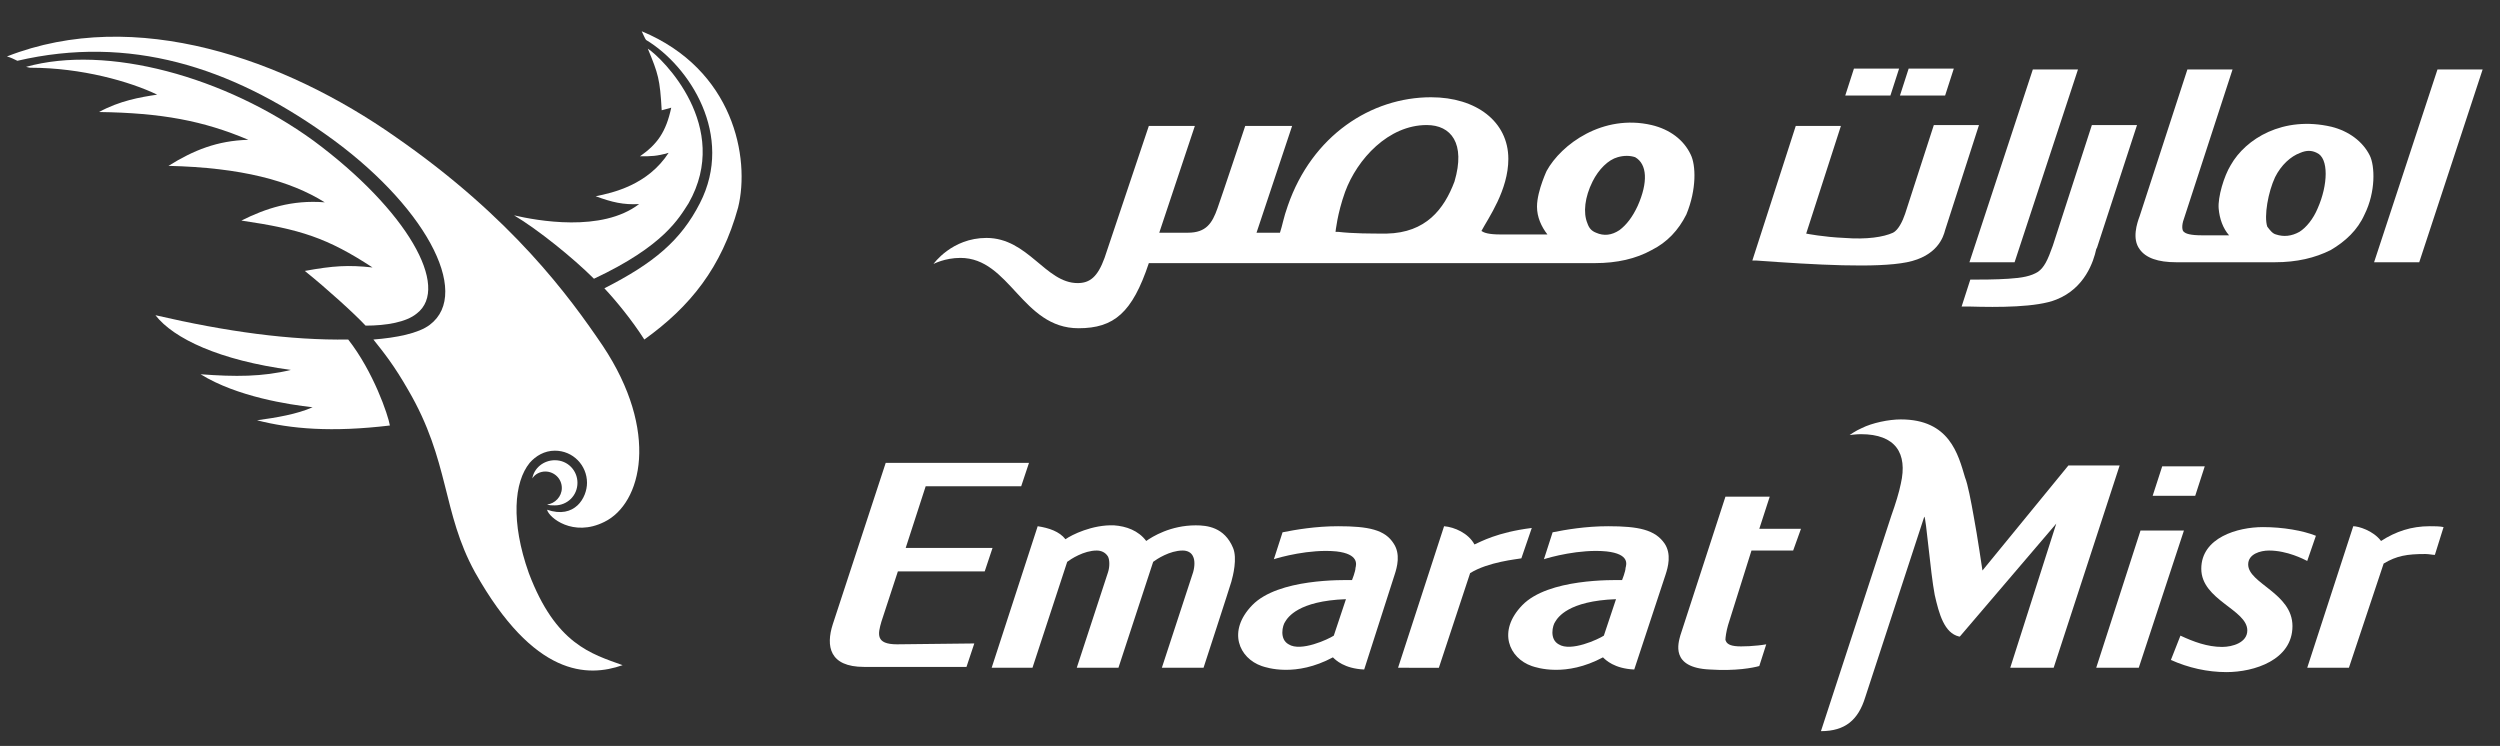
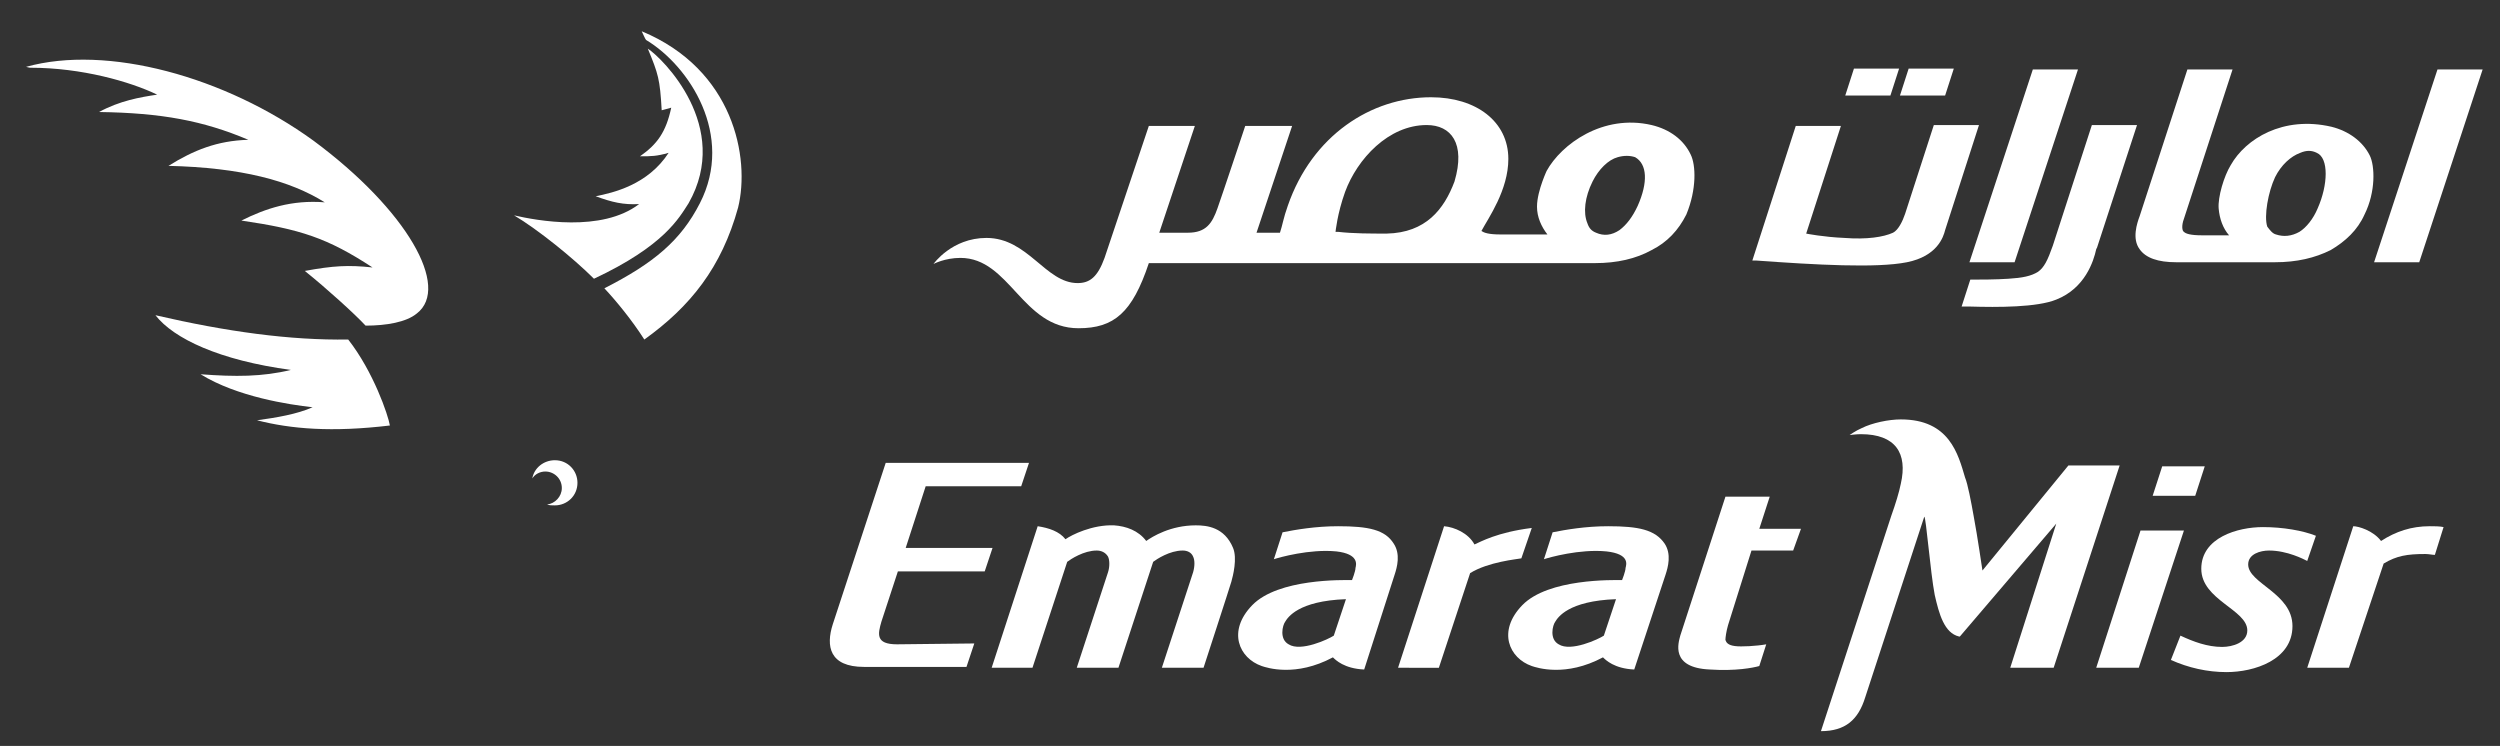
<svg xmlns="http://www.w3.org/2000/svg" version="1.1" id="Layer2_1" x="0px" y="0px" viewBox="0 0 287.9 85.9" style="enable-background:new 0 0 287.9 85.9;" xml:space="preserve">
  <rect x="0" y="0" width="287.9" height="85.9" fill="#333333" stroke="none" />
  <style type="text/css">
	.st0{fill:#FFFFFF;}
</style>
  <g>
    <path class="st0" d="M103.3,74.2c-2.5,0-2.2-1.2-1.8-2.6l1.9-5.8h10l0.9-2.7h-10l2.3-7.1h11l0.9-2.7H102l-6.1,18.6   c-0.8,2.5-0.4,4.9,3.6,4.9h11.8l0.9-2.7L103.3,74.2L103.3,74.2z" />
    <path class="st0" d="M169.3,66l-3.6,10.9H161l5.3-16.3c1.2,0.1,2.8,0.8,3.5,2.1c0.7-0.3,2.6-1.4,6.6-1.9l-1.2,3.5   C174.7,64.4,171.4,64.7,169.3,66L169.3,66z" />
    <path class="st0" d="M119.5,60.6l-5.3,16.3h4.7l4-12.2c0.4-0.3,1.9-1.3,3.4-1.3c0.5,0,1,0.2,1.3,0.7c0.2,0.4,0.2,1.2,0,1.8l-3.6,11   h4.8l4-12.2c0.4-0.3,1.9-1.3,3.4-1.3c0.5,0,1,0.2,1.2,0.7c0.2,0.4,0.2,1.1,0,1.8l-3.6,11h4.8c0,0,3-9.2,3.2-9.9   c0.2-0.7,0.7-2.7,0.2-3.9c-1-2.4-3-2.6-4.3-2.6c-2.9,0-5,1.3-5.7,1.8c-0.9-1.2-2.3-1.7-3.7-1.8c-2.5-0.1-4.9,1.1-5.6,1.6   C122,61.2,120.8,60.8,119.5,60.6L119.5,60.6z" />
    <path class="st0" d="M206.5,63.4h-4.8L199,72c-0.2,0.7-0.3,1.4-0.3,1.7c0.1,0.3,0.3,0.6,1.1,0.7c0.7,0.1,2.5,0,3.6-0.2l-0.8,2.5   c-0.7,0.2-2.7,0.6-5.7,0.4c-4.6-0.2-3.6-3.1-3.4-3.9l5.2-16h5.1l-1.2,3.7h4.8L206.5,63.4L206.5,63.4z" />
    <path class="st0" d="M188.2,77.1c-2.3-0.1-3.3-1.1-3.6-1.4c-4.3,2.3-7.6,1.2-8.2,1c-2.6-0.9-4-4-1.1-7c3-3.1,10.5-2.9,11.5-2.9   c0,0,0.4-1,0.4-1.4c0.1-0.4,0.5-1.6-2.2-1.9c-3.1-0.3-6.6,0.7-7.2,0.9l1-3.1c1.5-0.3,3.8-0.7,6.4-0.7c3.5,0,5.4,0.4,6.5,2   c0.8,1.2,0.4,2.7,0.1,3.6L188.2,77.1L188.2,77.1z M186.1,69L186.1,69c-5.5,0.2-6.7,2.1-7,2.6c-0.3,0.4-0.7,2,0.4,2.6   c1.4,0.9,4.6-0.6,5.2-1L186.1,69L186.1,69z" />
    <path class="st0" d="M157.1,77.1c-2.3-0.1-3.3-1.1-3.6-1.4c-4.3,2.3-7.6,1.2-8.2,1c-2.6-0.9-4-4-1.1-7c3-3.1,10.5-2.9,11.5-2.9   c0,0,0.4-1,0.4-1.4c0.1-0.4,0.4-1.6-2.2-1.9c-3.1-0.3-6.6,0.7-7.2,0.9l1-3.1c1.5-0.3,3.8-0.7,6.4-0.7c3.5,0,5.4,0.4,6.4,2   c0.8,1.2,0.4,2.7,0.1,3.6L157.1,77.1L157.1,77.1z M155,69L155,69c-5.5,0.2-6.7,2.1-7,2.6c-0.3,0.4-0.7,2,0.4,2.6   c1.4,0.9,4.6-0.6,5.2-1L155,69L155,69z" />
    <polygon class="st0" points="246.3,76.9 241.4,76.9 246.5,61.1 251.5,61.1  " />
    <path class="st0" d="M265.7,64.6c-0.4-0.2-2.3-1.2-4.4-1.2c-1,0-2.4,0.4-2.4,1.6c0,2.2,5.1,3.3,5.1,7.1c0,3.9-4.4,5.3-7.6,5.3   c-2.2,0-4.4-0.5-6.4-1.4l1.1-2.8c1.5,0.7,3.1,1.3,4.8,1.3c1.2,0,2.9-0.5,2.9-1.9c0-2.4-5.3-3.5-5.3-7.1s4.2-4.8,7.1-4.8   c2.3,0,4.6,0.4,6.1,1L265.7,64.6L265.7,64.6z" />
    <path class="st0" d="M280.4,63.9c-0.3,0-0.7-0.1-1.1-0.1c-2.1,0-3.3,0.2-4.8,1.1l-4,12h-4.8l5.3-16.3c0.6,0,2.3,0.5,3.2,1.7   c1.7-1.1,3.5-1.7,5.6-1.7c0.5,0,1.2,0,1.6,0.1L280.4,63.9L280.4,63.9z" />
    <polygon class="st0" points="247.9,57.1 252.8,57.1 253.9,53.7 249,53.7  " />
    <path class="st0" d="M222.8,68.5c0.5,2.2,1.1,4.4,2.8,4.8h0.1l11.1-13l-5.3,16.6h5l7.6-23.3h-5.9l-9.9,12.1c0,0-0.6-4.1-1-6.2   c-0.3-1.7-0.7-3.8-1-4.5c-0.8-2.7-1.8-6.7-7.4-6.7c-1.4,0-3.3,0.4-4.5,1c-0.7,0.3-1.4,0.8-1.4,0.8s0.8-0.1,1.3-0.1   c4,0,5.4,2.2,4.6,5.7c-0.2,1-0.6,2.3-1.1,3.7l-8.1,24.8c2.8,0,4.3-1.3,5.1-3.9l6.8-20.8C221.8,59.5,222.3,65.9,222.8,68.5   L222.8,68.5z" />
-     <path class="st0" d="M61,53.3c0.7-0.8,1.7-1.4,2.9-1.4c2.1,0,3.7,1.7,3.7,3.7c0,1.7-1.4,4.2-4.6,3.1c0.2,0.9,3,3.2,6.6,1.4   c4.3-2.1,6.4-10.4-0.2-20.3c-3.8-5.6-10.4-14.7-23.8-24c-12.8-9-30-15.1-44.8-9.3C1.2,6.6,1.8,6.9,2,7c12.9-3,24.5,0.7,35.4,8.4   c11.4,8,17,18.3,12.1,22c-1.3,1-3.9,1.5-6.5,1.7c1.2,1.5,2.4,3,4,5.8c4.8,8.2,3.9,14.1,7.7,21c6.8,12.1,13,12.1,17,10.7   C68.1,75.3,64,74.2,60.9,66C58.8,60.1,59.2,55.5,61,53.3L61,53.3z" />
    <path class="st0" d="M3.5,7.8c5.9,0,11.5,1.6,14.6,3.1c-2,0.3-4.3,0.7-6.7,2c7.2,0.1,12,1,17.2,3.2c-3.6,0.1-6.3,1.2-9.2,3   c8.4,0.2,14,1.7,18,4.2c-3.8-0.3-6.8,0.7-9.6,2.1c6.8,1,9.9,2,15.1,5.4c-2.8-0.3-4.5-0.2-7.8,0.4c2.5,2,5.8,5,7,6.3   c2.4,0,4.7-0.4,5.9-1.4c3.9-3-1.1-11.9-11.9-19.9C25.9,8.8,12.3,5.1,3,7.7C3.1,7.7,3.3,7.8,3.5,7.8L3.5,7.8z" />
    <path class="st0" d="M44.9,49c-0.2-1.2-1.9-6.2-4.8-9.9c-6.7,0.1-14-0.9-22.2-2.8c2.1,2.7,7.4,5.2,15.6,6.3   c-3.3,0.8-6.4,0.8-10.4,0.5c4.2,2.6,10.2,3.5,12.9,3.8c-1.8,0.8-4.2,1.2-6.4,1.5C33.5,49.4,38.2,49.8,44.9,49L44.9,49z" />
    <path class="st0" d="M68.4,32.1c-2.4-2.4-6.5-5.7-9.2-7.3c2.6,0.6,10.1,2,14.4-1.3c-1.8,0.1-3.1-0.2-5-0.9c2-0.4,6-1.3,8.4-5   C75.6,18,75,18,73.7,18c2-1.4,3-2.8,3.6-5.6c-0.4,0.1-0.7,0.2-1.1,0.3c-0.2-3.6-0.4-4.2-1.6-7.1c1.7,1.1,9.7,9,4.7,17.8   C78.2,25.1,76.5,28.3,68.4,32.1L68.4,32.1z" />
    <path class="st0" d="M74.4,4.6c5,3,10.2,11,6.2,18.8c-2.2,4.3-5.3,6.9-11,9.8c1.4,1.5,3.2,3.7,4.6,5.9c5.3-3.8,8.9-8.3,10.8-15.2   C86.4,18.2,84.5,8,73.9,3.6C74,3.8,74.3,4.5,74.4,4.6L74.4,4.6z" />
    <path class="st0" d="M63,58.1c0.9-0.1,1.7-0.9,1.7-1.9c0-1.1-0.9-1.9-1.9-1.9c-0.6,0-1.2,0.3-1.5,0.8c0.2-1.2,1.3-2.1,2.6-2.1   c1.5,0,2.6,1.2,2.6,2.6c0,1.5-1.2,2.6-2.6,2.6C63.5,58.2,63.3,58.2,63,58.1L63,58.1z" />
    <polygon class="st0" points="232,30.2 226.8,30.2 234.1,8 239.3,8  " />
    <polygon class="st0" points="278.6,30.2 273.4,30.2 280.7,8 285.9,8  " />
    <path class="st0" d="M206.8,14.5h5.2l-4,12.4c0,0,2,0.4,4.4,0.5c2.6,0.2,4.5-0.1,5.6-0.6c0.6-0.3,1.1-1.3,1.4-2.2l3.3-10.2h5.2   L224,26.5l0,0l0,0c-0.2,0.8-0.9,3-4.4,3.7s-10.5,0.3-17.4-0.2h-0.4L206.8,14.5L206.8,14.5z" />
    <polygon class="st0" points="213.5,7.9 218.7,7.9 217.7,11 212.5,11  " />
    <polygon class="st0" points="219.8,7.9 225,7.9 224,11 218.8,11  " />
    <path class="st0" d="M262.1,27c0.9,0.3,1.8,0.2,2.7-0.3c0.8-0.5,1.6-1.5,2.1-2.7c1.2-2.7,1.3-5.8-0.1-6.4c-0.6-0.3-1.2-0.3-1.9,0   c-1.1,0.4-2.2,1.4-2.9,2.8c-0.8,1.7-1.3,4.5-0.9,5.7C261.4,26.5,261.7,26.9,262.1,27L262.1,27z M256.7,27.1L256.7,27.1   c-0.7-0.8-1.1-1.9-1.2-3.1c-0.1-1.3,0.6-3.7,1.4-5c1.7-3,6-5.7,11.6-4.4c2,0.5,3.6,1.7,4.4,3.3c0.6,1.2,0.7,4.2-0.6,6.8   c-0.8,1.8-2.2,3.1-3.9,4.1c-1.8,0.9-3.9,1.4-6.4,1.4h-11.4c-2.1,0-3.5-0.5-4.2-1.5c-0.9-1.2-0.3-3,0-3.8l0,0L251.9,8h5.2l-5.6,17.2   c-0.3,0.8-0.2,1.4,0,1.5c0.2,0.2,0.7,0.4,2.1,0.4C253.6,27.1,255.6,27.1,256.7,27.1L256.7,27.1z" />
    <path class="st0" d="M236.8,34.5c-2.2,0.9-6.7,0.9-10,0.8c-0.2,0-0.9,0-0.9,0l1-3.1h0.4c0.6,0,2.6,0,4-0.1c1.6-0.1,2.6-0.3,3.4-0.8   c0.7-0.5,1.1-1.3,1.7-3l4.5-13.9h5.2l-4.6,14.1l-0.1,0.2C241.1,30.1,240.1,33.2,236.8,34.5L236.8,34.5z" />
    <path class="st0" d="M194.7,17.8c-0.8-1.7-2.4-2.9-4.5-3.4c-5.6-1.3-10.4,2.2-12.1,5.3c0.2-0.4-1.1,2.2-1.1,4.1   c0,1.2,0.5,2.3,1.2,3.2c-1.2,0-5.4,0-5.4,0c-1.4,0-1.9-0.2-2.2-0.4l0,0c0.8-1.5,3.1-4.7,3.1-8.3c0-4.3-3.7-7.1-8.9-7.1   c-6.9,0-13.7,4.4-16.5,12.5c-0.5,1.4-0.6,2.2-0.9,3.1h-0.8h-0.1h-1.8l4.1-12.3h-5.4c0,0-2.7,8.1-3.2,9.5c-0.6,1.7-1.3,2.8-3.4,2.8   H136h0h-2.5l4.1-12.3h-5.3l-5.1,15.2c-0.8,2.2-1.7,2.9-3.1,2.9c-3.7,0-5.7-5.2-10.5-5.2c-4,0-6.1,3-6.1,3s1.3-0.7,3.1-0.7   c5.7,0,7.1,8.1,13.6,8.1c4.1,0,6.2-1.8,8.1-7.5h2.7h1.1h9.8h1h36.8c2.5,0,4.7-0.5,6.5-1.5c1.8-0.9,3.1-2.3,4-4.1   C195.4,21.8,195.3,19,194.7,17.8L194.7,17.8z M167.5,20.9L167.5,20.9c-1.2,3.2-3.3,5.9-7.8,6c-1.8,0-3.9,0-5.6-0.2   c-0.2,0-0.3,0-0.3,0s0.2-2.1,1.1-4.6c1.4-3.8,5-7.7,9.4-7.7C167.1,14.4,168.8,16.5,167.5,20.9L167.5,20.9z M188.6,23.7L188.6,23.7   c-0.6,1.3-1.3,2.2-2.1,2.8c-0.9,0.6-1.8,0.7-2.7,0.3c-0.5-0.2-0.8-0.5-1-1.1c-0.5-1.2-0.3-3,0.6-4.8c0.7-1.4,1.8-2.5,2.9-2.8   c0.7-0.2,1.4-0.2,2,0C189.7,18.9,189.8,21,188.6,23.7L188.6,23.7z" />
  </g>
</svg>